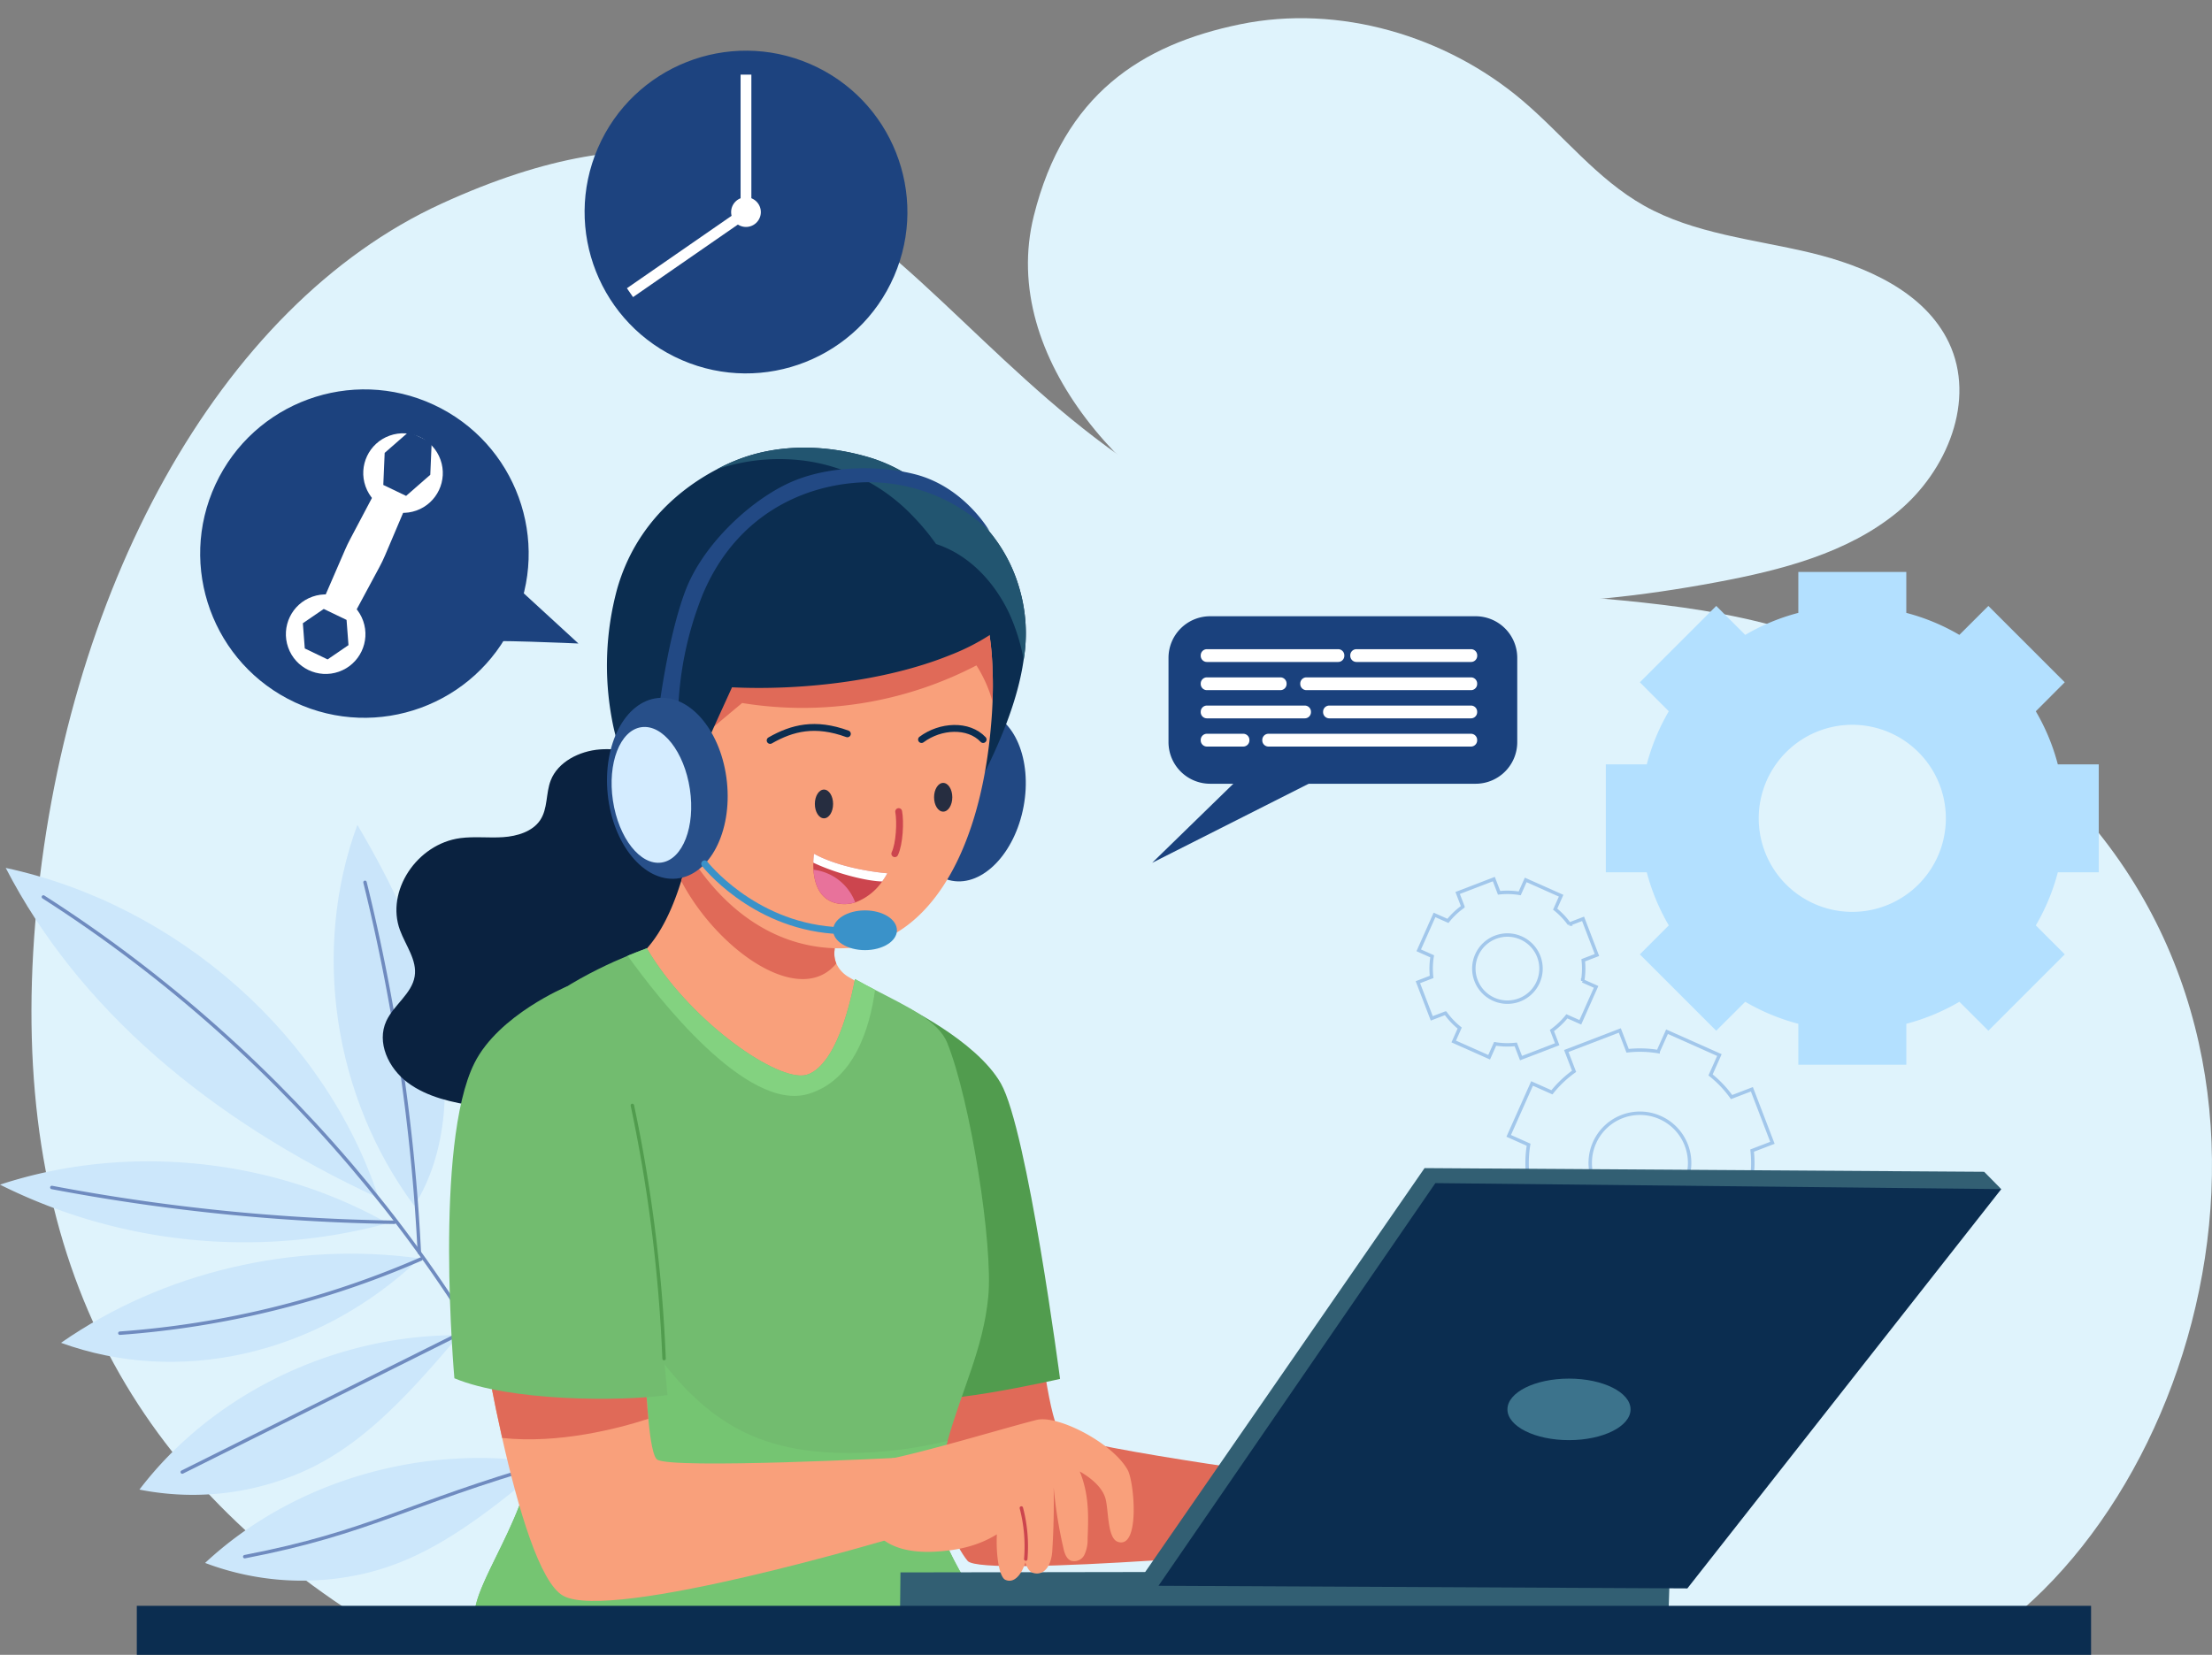
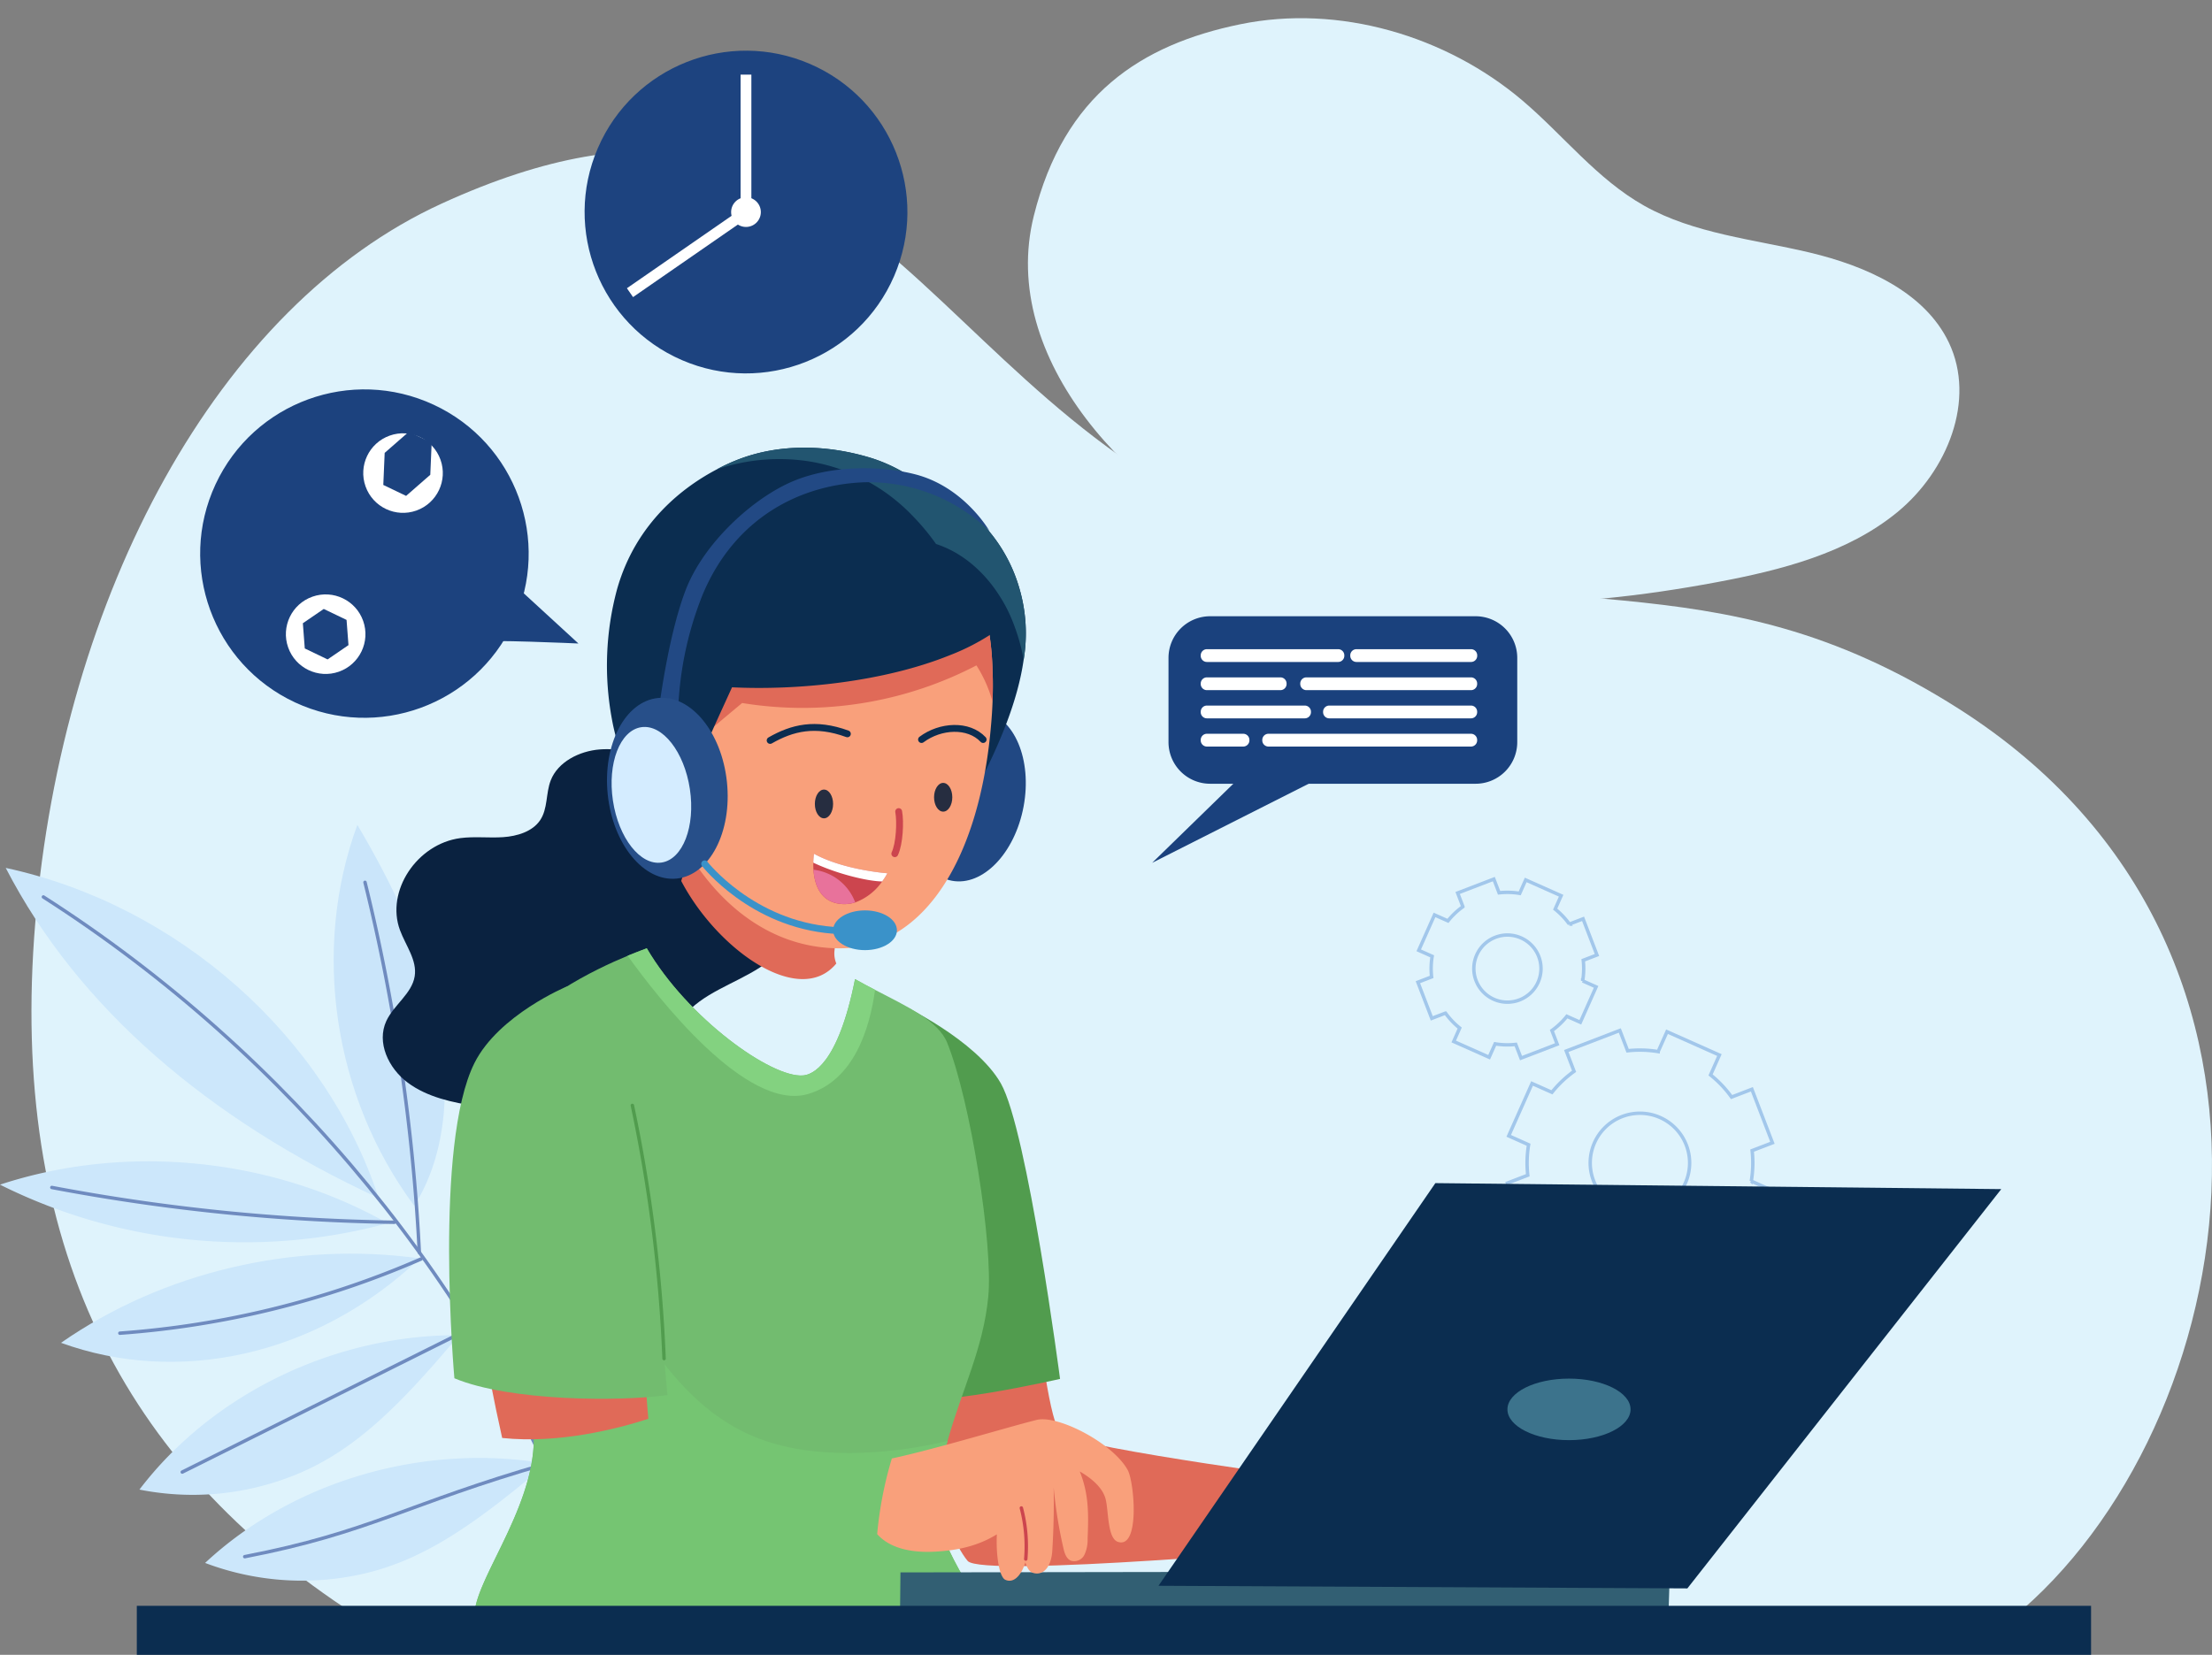
<svg xmlns="http://www.w3.org/2000/svg" width="645.069" height="482.712" viewBox="0 0 645.069 482.712">
  <rect x="0" y="0" width="645.069" height="482.712" fill="#808080" stroke="none" />
  <g id="Group_1667" data-name="Group 1667" transform="translate(-1092.93 -227.075)">
    <path id="Path_2855" data-name="Path 2855" d="M607.513,542.273c68.644-52.195,99.21-196.926-12.243-267.9C521.481,227.4,475.588,254.2,392.576,223.12,291.236,185.192,276.132,70.6,152.865,126.983,87.56,156.847,42.29,241.015,34.326,336.672c-7.806,93.685,25.4,157.959,93.244,201.943C286.9,545.394,446.548,544.165,607.513,542.273Z" transform="translate(1068.898 159.463)" fill="#dff3fc" />
    <path id="Path_2856" data-name="Path 2856" d="M235.959,142.534c-10.368,41.629,28.134,82.838,68.7,99.924s87.079,15.062,130.533,6.909c18.75-3.512,38.024-8.456,52.591-20.41s23.012-32.711,15.028-49.478c-7.046-14.787-24.2-22.361-40.548-26.249s-33.718-5.478-48.284-13.659c-13.813-7.761-23.611-20.612-35.624-30.788-22.2-18.777-53.375-28.085-82.233-22.145S244.772,107.149,235.959,142.534Z" transform="translate(1158.449 147.523)" fill="#dff3fc" />
-     <path id="Path_2857" data-name="Path 2857" d="M494.594,284.228V252.736H482.651a61.091,61.091,0,0,0-6.421-15.481l8.442-8.457L462.4,206.527l-8.457,8.444a61.119,61.119,0,0,0-15.475-6.421V196.608H406.979v11.941a61.109,61.109,0,0,0-15.48,6.422l-8.457-8.444L360.761,228.8l8.444,8.457a61.577,61.577,0,0,0-6.422,15.481H350.841v31.491h11.941a61.575,61.575,0,0,0,6.422,15.481l-8.444,8.457,22.272,22.269,8.462-8.442a61.588,61.588,0,0,0,15.48,6.422v11.941h31.5V328.415a61.6,61.6,0,0,0,15.476-6.422l8.457,8.442,22.269-22.269-8.442-8.457a61.094,61.094,0,0,0,6.421-15.481Zm-71.866,11.539A27.285,27.285,0,1,1,450,268.474a27.285,27.285,0,0,1-27.277,27.292Z" transform="translate(1210.384 197.302)" fill="#b3e0ff" />
    <path id="Path_2858" data-name="Path 2858" d="M408.271,321.917,402.28,306.3l-5.924,2.272a32.44,32.44,0,0,0-6.126-6.456l2.578-5.8-15.281-6.808-2.587,5.8a32.464,32.464,0,0,0-8.9-.24l-2.271-5.921-15.614,5.991,2.272,5.923a32.44,32.44,0,0,0-6.456,6.126l-5.8-2.579-6.808,15.281,5.8,2.588a32.685,32.685,0,0,0-.24,8.9l-5.93,2.277,5.991,15.614,5.921-2.272a32.738,32.738,0,0,0,6.126,6.456l-2.579,5.8,15.283,6.808,2.587-5.8a32.739,32.739,0,0,0,8.9.24l2.272,5.921,15.614-5.991-2.271-5.923a32.732,32.732,0,0,0,6.456-6.126l5.8,2.579,6.807-15.281-5.788-2.593a32.453,32.453,0,0,0,.24-8.9Zm-33.444,19.4a14.494,14.494,0,1,1,8.334-18.725,14.493,14.493,0,0,1-8.334,18.725Z" transform="translate(1201.539 238.52)" fill="none" stroke="#a2c7eb" stroke-width="1" />
    <path id="Path_2859" data-name="Path 2859" d="M365.143,280.741l-4.049-10.553-4,1.536a21.971,21.971,0,0,0-4.143-4.362l1.743-3.92-10.329-4.6-1.749,3.917a21.934,21.934,0,0,0-6.013-.162l-1.535-4-10.552,4.049,1.535,4a21.919,21.919,0,0,0-4.362,4.141l-3.92-1.742-4.6,10.329,3.917,1.748a22.108,22.108,0,0,0-.162,6.013l-4,1.535,4.048,10.553,4-1.535a22.076,22.076,0,0,0,4.141,4.361l-1.742,3.92,10.329,4.6,1.748-3.916a22.112,22.112,0,0,0,6.013.162l1.535,4,10.553-4.049-1.535-4a22.089,22.089,0,0,0,4.361-4.143l3.92,1.743,4.6-10.329-3.916-1.749a21.941,21.941,0,0,0,.162-6.013Zm-22.6,13.106a9.792,9.792,0,1,1,5.632-12.652,9.792,9.792,0,0,1-5.632,12.652Z" transform="translate(1193.496 224.913)" fill="none" stroke="#a2c7eb" stroke-width="1" />
    <g id="Group_1627" data-name="Group 1627" transform="translate(1428.922 406.837)">
      <path id="Path_2860" data-name="Path 2860" d="M262.61,242.266V217.694a12.141,12.141,0,0,1,12.143-12.142h77.416A12.141,12.141,0,0,1,364.311,217.7v24.571a12.141,12.141,0,0,1-12.143,12.142h-77.4A12.143,12.143,0,0,1,262.61,242.266Z" transform="translate(-257.839 -205.552)" fill="#1a417d" />
      <path id="Path_2861" data-name="Path 2861" d="M296.772,230.062l-37.462,36.5,60.724-30.687" transform="translate(-259.31 -194.635)" fill="#1a417d" />
    </g>
    <g id="Group_1628" data-name="Group 1628" transform="translate(1443.089 416.444)">
      <path id="Path_2862" data-name="Path 2862" d="M269.11,214.122V214a1.8,1.8,0,0,1,1.8-1.8h38.275a1.8,1.8,0,0,1,1.8,1.8v.13a1.8,1.8,0,0,1-1.8,1.8h-38.27a1.8,1.8,0,0,1-1.806-1.811Z" transform="translate(-269.11 -212.2)" fill="#fff" />
      <path id="Path_2863" data-name="Path 2863" d="M299.28,214.122V214a1.8,1.8,0,0,1,1.8-1.8H334.5a1.8,1.8,0,0,1,1.8,1.8v.13a1.8,1.8,0,0,1-1.8,1.8h-33.41a1.8,1.8,0,0,1-1.806-1.811Z" transform="translate(-255.672 -212.2)" fill="#fff" />
      <path id="Path_2864" data-name="Path 2864" d="M289.19,219.818v-.13a1.8,1.8,0,0,1,1.8-1.8H338.98a1.8,1.8,0,0,1,1.8,1.8v.13a1.8,1.8,0,0,1-1.8,1.8H291a1.8,1.8,0,0,1-1.806-1.8Z" transform="translate(-260.166 -209.666)" fill="#fff" />
      <path id="Path_2865" data-name="Path 2865" d="M269.11,219.818v-.13a1.8,1.8,0,0,1,1.8-1.8h21.436a1.8,1.8,0,0,1,1.8,1.8v.13a1.8,1.8,0,0,1-1.8,1.8H270.916a1.8,1.8,0,0,1-1.806-1.8Z" transform="translate(-269.11 -209.666)" fill="#fff" />
      <path id="Path_2866" data-name="Path 2866" d="M293.8,225.508v-.13a1.8,1.8,0,0,1,1.8-1.8h41.325a1.8,1.8,0,0,1,1.8,1.8v.13a1.8,1.8,0,0,1-1.8,1.8H295.6A1.8,1.8,0,0,1,293.8,225.508Z" transform="translate(-258.113 -207.132)" fill="#fff" />
      <path id="Path_2867" data-name="Path 2867" d="M269.11,225.508v-.13a1.8,1.8,0,0,1,1.8-1.8h28.548a1.8,1.8,0,0,1,1.8,1.8v.13a1.8,1.8,0,0,1-1.8,1.8H270.916a1.8,1.8,0,0,1-1.806-1.8Z" transform="translate(-269.11 -207.132)" fill="#fff" />
      <path id="Path_2868" data-name="Path 2868" d="M269.11,231.2v-.13a1.8,1.8,0,0,1,1.8-1.8h10.595a1.8,1.8,0,0,1,1.8,1.8v.13a1.8,1.8,0,0,1-1.8,1.8H270.912A1.8,1.8,0,0,1,269.11,231.2Z" transform="translate(-269.11 -204.597)" fill="#fff" />
      <path id="Path_2869" data-name="Path 2869" d="M281.53,231.2v-.13a1.8,1.8,0,0,1,1.8-1.8h59.06a1.8,1.8,0,0,1,1.8,1.8v.13a1.8,1.8,0,0,1-1.8,1.8H283.336a1.8,1.8,0,0,1-1.806-1.8Z" transform="translate(-263.578 -204.597)" fill="#fff" />
    </g>
    <circle id="Ellipse_284" data-name="Ellipse 284" cx="47.873" cy="47.873" r="47.873" transform="matrix(0.422, -0.907, 0.907, 0.422, 1135.581, 411.779)" fill="#1c427e" />
    <g id="Group_1630" data-name="Group 1630" transform="translate(1173.111 397.278)">
      <circle id="Ellipse_285" data-name="Ellipse 285" cx="11.601" cy="11.601" r="11.601" transform="translate(0 7.689) rotate(-19.353)" fill="#fff" />
      <path id="Path_2870" data-name="Path 2870" d="M88.522,215.6l-.56-7.357,6.092-4.164,6.652,3.194.56,7.358L95.173,218.8Z" transform="translate(-79.823 -196.648)" fill="#1c427e" />
    </g>
    <g id="Group_1631" data-name="Group 1631" transform="translate(1195.634 350.246)">
      <circle id="Ellipse_286" data-name="Ellipse 286" cx="11.601" cy="11.601" r="11.601" transform="translate(0 7.81) rotate(-19.671)" fill="#fff" />
      <path id="Path_2871" data-name="Path 2871" d="M104.192,183.836l.4-9.355,7.05-6.162,6.652,3.194-.4,9.355-7.05,6.162Z" transform="translate(-95.117 -165.546)" fill="#1c427e" />
    </g>
-     <path id="Path_2872" data-name="Path 2872" d="M100.857,216.8l-8.875-4.261,6.558-15.134q.625-1.441,1.358-2.827L107.6,180l8.875,4.261-6.325,14.894q-.733,1.731-1.625,3.385Z" transform="translate(1095.08 189.904)" fill="#fff" />
    <path id="Path_2873" data-name="Path 2873" d="M123.374,216.194c1.712-.792,29.178.46,29.178.46l-19.8-18.177Z" transform="translate(1109.061 198.133)" fill="#1c427e" />
    <g id="Group_1636" data-name="Group 1636" transform="translate(1248.608 227.075)">
      <g id="Group_1635" data-name="Group 1635" transform="translate(0 0)">
        <circle id="Ellipse_287" data-name="Ellipse 287" cx="47.053" cy="47.053" r="47.053" transform="matrix(0.397, -0.918, 0.918, 0.397, 0, 86.37)" fill="#1d437f" />
      </g>
    </g>
    <g id="Group_1637" data-name="Group 1637" transform="translate(1275.752 248.844)">
      <rect id="Rectangle_2103" data-name="Rectangle 2103" width="3.143" height="39.516" transform="translate(33.151)" fill="#fff" />
      <rect id="Rectangle_2104" data-name="Rectangle 2104" width="3.143" height="40.054" transform="translate(1.789 64.896) rotate(-124.692)" fill="#fff" />
      <path id="Path_2874" data-name="Path 2874" d="M183.028,125.325a4.33,4.33,0,1,1-4.33-4.331,4.33,4.33,0,0,1,4.33,4.331Z" transform="translate(-143.974 -85.224)" fill="#fff" />
    </g>
    <path id="Path_2875" data-name="Path 2875" d="M136.787,352.663c-15.458-47.279-58.594-85.48-108.774-96.327C49.11,297.243,87.376,329.8,136.787,352.663Z" transform="translate(1066.584 223.907)" fill="#cce7fb" />
    <path id="Path_2876" data-name="Path 2876" d="M139.919,333.625c-33.858-19.148-76.283-23.368-113.059-11.266a159.654,159.654,0,0,0,113.059,11.266Z" transform="translate(1066.07 250.284)" fill="#cce7fb" />
    <path id="Path_2877" data-name="Path 2877" d="M143.8,335.572c-36.594-5.071-74.916,3.949-104.633,24.622C72.867,372.447,113.3,364.5,143.8,335.572Z" transform="translate(1071.554 258.584)" fill="#cce7fb" />
    <path id="Path_2878" data-name="Path 2878" d="M148.163,350.64c-36.238-.151-71.868,17.072-93.17,45.041a79.659,79.659,0,0,0,48.052-5.4C117.84,383.574,130.237,372.14,148.163,350.64Z" transform="translate(1078.602 265.913)" fill="#cce7fb" />
    <path id="Path_2879" data-name="Path 2879" d="M167.81,377.078C132.078,370.953,94,382.024,68.24,406.04a80.01,80.01,0,0,0,48.334,2.626C132.307,404.516,146.474,395.3,167.81,377.078Z" transform="translate(1084.502 276.95)" fill="#cce7fb" />
    <path id="Path_2880" data-name="Path 2880" d="M117.68,358.773c-23.6-31.8-30-74.661-16.594-111.123,10.237,17.337,19.069,35.665,23.192,55.144S127.595,343.049,117.68,358.773Z" transform="translate(1096.057 220.037)" fill="#cae5fa" />
    <path id="Path_2881" data-name="Path 2881" d="M120.832,374.75c-5.587-33.789,5.966-69.6,30.368-94.073C154.014,315.63,143.319,351.242,120.832,374.75Z" transform="translate(1107.313 234.747)" fill="#a2c7eb" />
    <g id="Group_1639" data-name="Group 1639" transform="translate(1105.583 484.454)">
      <path id="Path_2882" data-name="Path 2882" d="M35.613,262.2c71.81,45.95,127.979,114.439,157.626,192.253" transform="translate(-35.613 -257.936)" fill="none" stroke="#6f8bbf" stroke-linecap="round" stroke-width="1" />
      <path id="Path_2883" data-name="Path 2883" d="M100.5,259.25a569.81,569.81,0,0,1,15.847,108" transform="translate(-6.71 -259.25)" fill="none" stroke="#6f8bbf" stroke-linecap="round" stroke-width="1" />
      <path id="Path_2884" data-name="Path 2884" d="M145.669,290.165a210.413,210.413,0,0,1-25.833,81.779" transform="translate(1.903 -245.48)" fill="none" stroke="#6f8bbf" stroke-linecap="round" stroke-width="1" />
      <path id="Path_2885" data-name="Path 2885" d="M37.318,320.829a581.1,581.1,0,0,0,99.859,10.153" transform="translate(-34.853 -231.82)" fill="none" stroke="#6f8bbf" stroke-linecap="round" stroke-width="1" />
      <path id="Path_2886" data-name="Path 2886" d="M51.044,356.906a268.083,268.083,0,0,0,87.833-21.641" transform="translate(-28.74 -225.39)" fill="none" stroke="#6f8bbf" stroke-linecap="round" stroke-width="1" />
      <path id="Path_2887" data-name="Path 2887" d="M63.627,391.189q42.019-20.959,84.042-41.936" transform="translate(-23.135 -219.159)" fill="none" stroke="#6f8bbf" stroke-linecap="round" stroke-width="1" />
      <path id="Path_2888" data-name="Path 2888" d="M76.232,403.7c36.574-7.056,47.443-15.477,88.04-27.131" transform="translate(-17.52 -206.992)" fill="none" stroke="#6f8bbf" stroke-linecap="round" stroke-width="1" />
    </g>
    <g id="Group_1641" data-name="Group 1641" transform="translate(1347.443 520.015)">
      <path id="Path_2889" data-name="Path 2889" d="M249.093,348.992s3.166,29.01,6.707,31.336c6.331,4.177,79.614,13.833,79.614,13.833l-2.4,19.065s-100.372,9.019-104.635,4c-7.4-8.7-20.409-50.676-20.409-50.676Z" transform="translate(-200.7 -254.836)" fill="#e06a58" />
      <path id="Path_2890" data-name="Path 2890" d="M202.94,303.322l8.109-19.47s22,10.329,29.256,23.1c7.761,13.644,17.258,86.191,17.258,86.191s-38.838,8.947-45.979,5.145S202.94,303.322,202.94,303.322Z" transform="translate(-202.94 -283.852)" fill="#519c4e" />
    </g>
    <path id="Path_2891" data-name="Path 2891" d="M185.211,235.888c-5.681-2.081-11.694-3.9-17.776-3.44s-12.3,3.686-14.367,9.033c-1.475,3.787-.8,8.254-3.123,11.665-2.226,3.267-6.649,4.625-10.783,4.9s-8.326-.261-12.446.275c-12.72,1.691-21.8,15.51-17.62,26.828,1.662,4.51,5.073,8.817,4.293,13.515-.824,5.03-6.1,8.34-8.268,13.009-2.877,6.216.563,13.746,6.246,17.982s13.067,5.825,20.236,6.894c9.872,1.475,20.058,2.168,29.82.086s19.079-7.227,24.124-15.263c2.24-3.555,3.6-7.574,6.2-10.913,5.377-6.894,14.9-9.569,22.4-14.454,8.2-5.363,14.209-15.8,9.381-23.965-4.654-7.849-16.767-9.6-21.62-17.331-2.009-3.195-2.486-7-3.787-10.48C196.789,240.726,193.609,238.963,185.211,235.888Z" transform="translate(1100.468 213.233)" fill="#0a2240" />
    <g id="Group_1642" data-name="Group 1642" transform="translate(1274.804 459.282)">
-       <path id="Path_2892" data-name="Path 2892" d="M196.663,327.951c1.43,1.648,3.123,3.454,5.464,3.614,2.472.173,4.539-1.576,6.126-3.267a62.216,62.216,0,0,0,15.828-30.354c-2.042-1.157-4-2.269-5.782-3.31a8.779,8.779,0,0,1-3.6-3.964,7.608,7.608,0,0,1-.535-3.723c1.157-10.87,2.182-16.926,6-27.954-18.126-4.091-35.226-8.947-45.054-17.158-1.2,5.059-2.616,14.961-5.637,24.775-3.224,10.393-8.254,20.67-16.782,25.093a179.837,179.837,0,0,1,43.977,36.248Z" transform="translate(-152.686 -241.835)" fill="#f9a07b" />
      <path id="Path_2893" data-name="Path 2893" d="M208.993,286.954a7.583,7.583,0,0,0,.535,3.723c-10.725,13.009-34.7-3.989-45.227-24.066,3.021-9.814,4.438-19.716,5.637-24.775,9.814,8.211,26.928,13.081,45.054,17.158C211.175,270.029,210.149,276.071,208.993,286.954Z" transform="translate(-147.514 -241.832)" fill="#e06a58" />
    </g>
    <g id="Group_1643" data-name="Group 1643" transform="translate(1231.304 503.696)">
      <path id="Path_2894" data-name="Path 2894" d="M257.434,430.534c-2.371,15.7,14.57,32.6,14.99,40.978-35.976,0-111.341,2.2-149.718-3.021-1.749-9.684,17.2-31.469,17.2-52.975,0-2.848-.12-5.969-.347-9.323-.607-9.6-2.024-21.019-3.6-32.725-4.278-31.41-9.969-65-5.765-71.968,8.239-13.572,27.5-22.794,37.061-26.755,3.281-1.358,5.421-2.1,5.579-2.182C184.812,293,209.2,310.432,218.4,309.652c2.558-.2,10.147-2.848,15.163-28.1,1.952,1.113,3.9,2.139,5.84,3.136,9.526,4.958,18.458,9.049,21.031,15.423,6.793,16.782,13.452,59.094,11.982,74.137-1.489,15.177-7.588,26.768-11.867,42-1,3.57-1.909,7.357-2.642,11.433C257.725,428.6,257.579,429.551,257.434,430.534Z" transform="translate(-122.591 -272.562)" fill="#72bc6f" />
      <path id="Path_2895" data-name="Path 2895" d="M272.424,445.324c-35.976,0-111.341,2.2-149.718-3.021-1.749-9.684,17.2-31.469,17.2-52.975,0-2.848-.12-5.969-.347-9.323-.607-9.6-2.024-21.019-3.6-32.725,6.808,7.184,16.738-23.17,21.132-14.281,23.782,47.988,42.525,60.607,75.1,60.607a125.09,125.09,0,0,0,28.359-3.541c-1,3.57-1.909,7.357-2.642,11.433q-.261,1.387-.48,2.862C255.064,420.029,272,436.926,272.424,445.324Z" transform="translate(-122.591 -246.374)" fill="#75c572" />
      <path id="Path_2896" data-name="Path 2896" d="M225.646,284.689c-1.547,11.231-6.126,26.365-19.458,30.354-18.01,5.392-44.072-28.258-52.7-40.3,3.281-1.358,5.421-2.1,5.579-2.182,11.982,20.439,36.367,37.87,45.574,37.09,2.558-.2,10.147-2.848,15.163-28.1C221.758,282.651,223.71,283.677,225.646,284.689Z" transform="translate(-108.828 -272.562)" fill="#83d280" />
    </g>
    <g id="Group_1647" data-name="Group 1647" transform="translate(1355.394 567.817)">
      <g id="Group_1646" data-name="Group 1646">
        <g id="Group_1644" data-name="Group 1644" transform="translate(0 117.584)">
          <path id="Path_2897" data-name="Path 2897" d="M208.571,398.62l-.131,12.538,224.043,1.321.462-14.209Z" transform="translate(-208.44 -398.27)" fill="#325f73" />
        </g>
        <g id="Group_1645" data-name="Group 1645" transform="translate(71.101)">
-           <path id="Path_2898" data-name="Path 2898" d="M507.676,323.051l-4.987-5.059-163.19-1.07-81.869,118.4,4.278,3.44Z" transform="translate(-257.63 -316.922)" fill="#325f73" />
          <path id="Path_2899" data-name="Path 2899" d="M341.332,319.952,260.59,437.409l154.232.765L506.362,321.7Z" transform="translate(-256.312 -315.573)" fill="#0b2d50" />
        </g>
      </g>
      <ellipse id="Ellipse_288" data-name="Ellipse 288" cx="17.953" cy="8.976" rx="17.953" ry="8.976" transform="translate(177.138 61.402)" fill="#3c738c" />
    </g>
    <g id="Group_1656" data-name="Group 1656" transform="translate(1267.422 357.651)">
      <g id="Group_1648" data-name="Group 1648" transform="translate(86.809 73.884)">
        <ellipse id="Ellipse_289" data-name="Ellipse 289" cx="25.136" cy="16.58" rx="25.136" ry="16.58" transform="translate(0 49.422) rotate(-79.444)" fill="#214883" />
      </g>
      <path id="Path_2900" data-name="Path 2900" d="M244.628,229.585c-1.682,11.881-6.982,24.983-14.715,39.446-2.717-11.852-4.452-26.292-6.846-40.733-2.443-14.468-5.55-28.938-10.942-40.761a70.764,70.764,0,0,0-3.964-7.43,26.374,26.374,0,0,1,9.511.853,31.865,31.865,0,0,1,13.009,7.1,45.613,45.613,0,0,1,12.676,20.713,46.482,46.482,0,0,1,1.27,20.815Z" transform="translate(-120.594 -167.75)" fill="#0b2d50" />
      <g id="Group_1649" data-name="Group 1649" transform="translate(12.866 6.37)">
        <path id="Path_2901" data-name="Path 2901" d="M258.572,243.681c-.086,2.342-.24,4.726-.462,7.1-3.3,38.448-19.441,64.828-44.144,64.828-34.878,0-57.485-39.114-57.485-77.432,0-37.8,23.156-65.16,50.257-61.994,15.625,1.792,27.044,6.982,35.154,14.585a47.913,47.913,0,0,1,11.881,18.126,79.247,79.247,0,0,1,4.784,26.1c0,.029.029.058.029.086C258.7,237.885,258.672,240.747,258.572,243.681Z" transform="translate(-156.48 -175.931)" fill="#f9a07b" />
        <path id="Path_2902" data-name="Path 2902" d="M253.649,235.062a38.641,38.641,0,0,0-4.7-10.595,109.756,109.756,0,0,1-68.325,10.971c-4.422,3.686-8.745,7.313-13.092,10.942.087-17.49.333-29.328,7.155-37.8,6.4-7.95,17.086-10.942,27.2-12.243a125.83,125.83,0,0,1,34.33.217,34.741,34.741,0,0,1,12.647,3.744,79.25,79.25,0,0,1,4.784,26.1c0,.029.029.058.029.086C253.778,229.269,253.75,232.132,253.649,235.062Z" transform="translate(-151.557 -167.315)" fill="#e06a58" />
      </g>
      <path id="Path_2903" data-name="Path 2903" d="M266.791,221.962a64.432,64.432,0,0,1-17.519,10.118c-19.167,7.733-44.072,10.291-63.484,9.352-9.54,20.959-13.4,28.475-15.842,46.76-9.323-8.745-16.911-24.76-19.167-37.354a85.427,85.427,0,0,1,1.489-38.043c5.507-19.441,19.4-29.848,29.024-34.907A54.548,54.548,0,0,1,187.538,175c12.3-4.755,26.162-4.324,38.781-.462a46.188,46.188,0,0,1,17.548,10.209c9.849,8.888,15.929,20.93,19.86,29.949C264.969,217.452,265.967,219.953,266.791,221.962Z" transform="translate(-146.803 -171.518)" fill="#0b2d50" />
      <path id="Path_2904" data-name="Path 2904" d="M260.976,233.352a58.856,58.856,0,0,0-3.657-12.214,42.085,42.085,0,0,0-3.44-6.461c-4.379-6.88-10.755-12.547-18.458-15.047a67.923,67.923,0,0,0-6.937-8.312,53.541,53.541,0,0,0-29.877-15.755,56.76,56.76,0,0,0-27.145,2.312,54.554,54.554,0,0,1,6.246-2.891c12.3-4.755,26.162-4.324,38.781-.462a46.187,46.187,0,0,1,17.548,10.209,31.865,31.865,0,0,1,13.009,7.1,45.612,45.612,0,0,1,12.676,20.713A46.7,46.7,0,0,1,260.976,233.352Z" transform="translate(-136.942 -171.522)" fill="#225570" />
      <g id="Group_1652" data-name="Group 1652" transform="translate(50.1 81.617)">
        <g id="Group_1650" data-name="Group 1650" transform="translate(0 0)">
          <path id="Path_2905" data-name="Path 2905" d="M182.24,231.781c6.446-3.686,13.139-5.348,22.52-1.922" transform="translate(-182.24 -227.989)" fill="none" stroke="#0b2d50" stroke-linecap="round" stroke-width="2" />
          <path id="Path_2906" data-name="Path 2906" d="M212.78,231.433c5.525-4.12,13.7-4.539,17.967,0" transform="translate(-168.636 -227.902)" fill="none" stroke="#0b2d50" stroke-linecap="round" stroke-width="2" />
          <path id="Path_2907" data-name="Path 2907" d="M208.518,244.972c.563,2.92.261,9.381-1.128,12.286" transform="translate(-171.038 -220.424)" fill="none" stroke="#cc454e" stroke-linecap="round" stroke-width="2" />
          <ellipse id="Ellipse_290" data-name="Ellipse 290" cx="2.659" cy="4.192" rx="2.659" ry="4.192" transform="translate(13.038 18.13)" fill="#262d40" />
          <ellipse id="Ellipse_291" data-name="Ellipse 291" cx="2.659" cy="4.192" rx="2.659" ry="4.192" transform="translate(47.801 16.18)" fill="#262d40" />
        </g>
        <g id="Group_1651" data-name="Group 1651" transform="translate(12.58 36.846)">
          <path id="Path_2908" data-name="Path 2908" d="M212.547,259.178a20.42,20.42,0,0,1-1.518,2.385,16.506,16.506,0,0,1-7.849,6.115h-.014a10.249,10.249,0,0,1-5.045.333c-5.435-.968-6.865-5.984-7.126-9.849a20.656,20.656,0,0,1-.043-2.081,19.693,19.693,0,0,1,.2-2.6C199.813,258.252,212.547,259.178,212.547,259.178Z" transform="translate(-190.942 -253.479)" fill="#cc454e" />
          <path id="Path_2909" data-name="Path 2909" d="M212.545,259.177a20.422,20.422,0,0,1-1.518,2.385c-4.422-.058-13.471-2.327-20.077-5.478a19.7,19.7,0,0,1,.2-2.6C199.811,258.251,212.545,259.177,212.545,259.177Z" transform="translate(-190.94 -253.478)" fill="#fff" />
          <path id="Path_2910" data-name="Path 2910" d="M203.151,266.224a10.25,10.25,0,0,1-5.045.333c-5.435-.968-6.865-5.984-7.126-9.849a14.8,14.8,0,0,1,12.171,9.511Z" transform="translate(-190.926 -252.041)" fill="#e8729b" />
        </g>
      </g>
      <g id="Group_1655" data-name="Group 1655" transform="translate(0 6.013)">
        <path id="Path_2911" data-name="Path 2911" d="M165.415,248.445a99.921,99.921,0,0,1,7.2-35.933c9.409-22.476,28.586-32.088,47.193-32.739a50.686,50.686,0,0,1,36.454,14.252s-7.3-12.879-21.7-16.575c-9.453-2.429-23.719-2.819-35.168,1.835-11.795,4.784-26.495,18.068-31.815,32.1s-7.892,35.89-7.892,35.89Z" transform="translate(-142.184 -175.683)" fill="#224984" />
        <g id="Group_1653" data-name="Group 1653" transform="translate(0 65.212)">
          <ellipse id="Ellipse_292" data-name="Ellipse 292" cx="17.475" cy="26.479" rx="17.475" ry="26.479" transform="translate(0 3.614) rotate(-5.935)" fill="#274f89" />
          <ellipse id="Ellipse_293" data-name="Ellipse 293" cx="11.347" cy="19.961" rx="11.347" ry="19.961" transform="translate(1.286 12.012) rotate(-8.546)" fill="#d4ecff" />
        </g>
        <g id="Group_1654" data-name="Group 1654" transform="translate(31.006 115.388)">
          <ellipse id="Ellipse_294" data-name="Ellipse 294" cx="9.308" cy="5.796" rx="9.308" ry="5.796" transform="translate(37.451 13.588)" fill="#3a92c9" />
          <path id="Path_2912" data-name="Path 2912" d="M169.03,255.512S182.7,273.089,206.481,274.9" transform="translate(-169.03 -255.512)" fill="none" stroke="#3a92c9" stroke-linecap="round" stroke-width="2" />
        </g>
      </g>
    </g>
    <g id="Group_1661" data-name="Group 1661" transform="translate(1223.896 514.831)">
      <g id="Group_1660" data-name="Group 1660" transform="translate(0 0)">
        <g id="Group_1659" data-name="Group 1659" transform="translate(7.416 78.972)">
          <g id="Group_1657" data-name="Group 1657" transform="translate(0 0)">
-             <path id="Path_2913" data-name="Path 2913" d="M246.673,393.38l-.9,23.113s-83.59,25.05-97.393,17.129c-6.736-3.874-13.023-25.18-17.721-45.979-4.915-21.86-8.065-43.132-8.065-43.132l49-9.6s.029,29.877,1.691,47.15c.592,6.432,1.441,11.115,2.587,11.881C180.2,396.791,246.673,393.38,246.673,393.38Z" transform="translate(-122.596 -334.896)" fill="#f9a07b" />
            <path id="Path_2914" data-name="Path 2914" d="M173.287,382.038c-8.9,2.891-26.09,7.357-42.626,5.594-4.915-21.86-8.065-43.132-8.065-43.132l49-9.6C171.605,334.888,171.629,364.765,173.287,382.038Z" transform="translate(-122.596 -334.901)" fill="#e06a58" />
          </g>
          <g id="Group_1658" data-name="Group 1658" transform="translate(117.413 47.279)">
            <path id="Path_2915" data-name="Path 2915" d="M208.109,379.046c12.431-2.659,33.477-9.049,42.206-11.246,6.2-1.561,22.346,6.793,26.61,14.671,1.864,3.44,3.628,22.925-2.833,20.916-3.243-1.011-2.7-9.368-3.715-12.777-.824-2.776-3.454-5.464-7.459-7.777,2.674,6.664,2.573,12.475,2.282,19.673a10.2,10.2,0,0,1-.925,4.625,3.32,3.32,0,0,1-3.9,1.749c-1.475-.607-1.981-2.443-2.312-4.048a131.575,131.575,0,0,1-2.762-17.374c.12,6.172-.014,12.358-.4,18.516-.289,4.712-2.63,7.3-5.507,6.475-1.286-.36-1.8-1.547-2.357-3.107-.867,3.021-3.035,6.366-5.84,5.088-1.706-.766-2.763-6.923-2.457-13.254-5.377,3.339-11.448,4.755-18.444,5.073-6.273.289-12.691-.882-16.463-5.145a110.89,110.89,0,0,1,4.283-22.058Z" transform="translate(-203.826 -367.61)" fill="#f9a07b" />
            <path id="Path_2916" data-name="Path 2916" d="M234.206,400.414a44.194,44.194,0,0,0-1.286-14.9" transform="translate(-190.867 -359.636)" fill="none" stroke="#cc454e" stroke-linecap="round" stroke-width="1" />
          </g>
        </g>
        <path id="Path_2917" data-name="Path 2917" d="M168.381,310.775c-3.555-10.017-16.575-30.508-16.575-30.508s-19.874,8.268-26.928,22.3c-11.939,23.762-5.869,91.988-5.869,91.988,16.087,6.736,48.379,6.837,62.125,4.9C181.13,399.455,175.506,330.793,168.381,310.775Z" transform="translate(-117.466 -280.267)" fill="#72bc6f" />
      </g>
      <path id="Path_2918" data-name="Path 2918" d="M154.44,304.272a441.938,441.938,0,0,1,9.248,73.848" transform="translate(-100.995 -269.573)" fill="none" stroke="#519c4e" stroke-linecap="round" stroke-width="1" />
    </g>
    <rect id="Rectangle_2105" data-name="Rectangle 2105" width="569.906" height="14.295" transform="translate(1132.825 695.492)" fill="#0b2d50" />
  </g>
</svg>